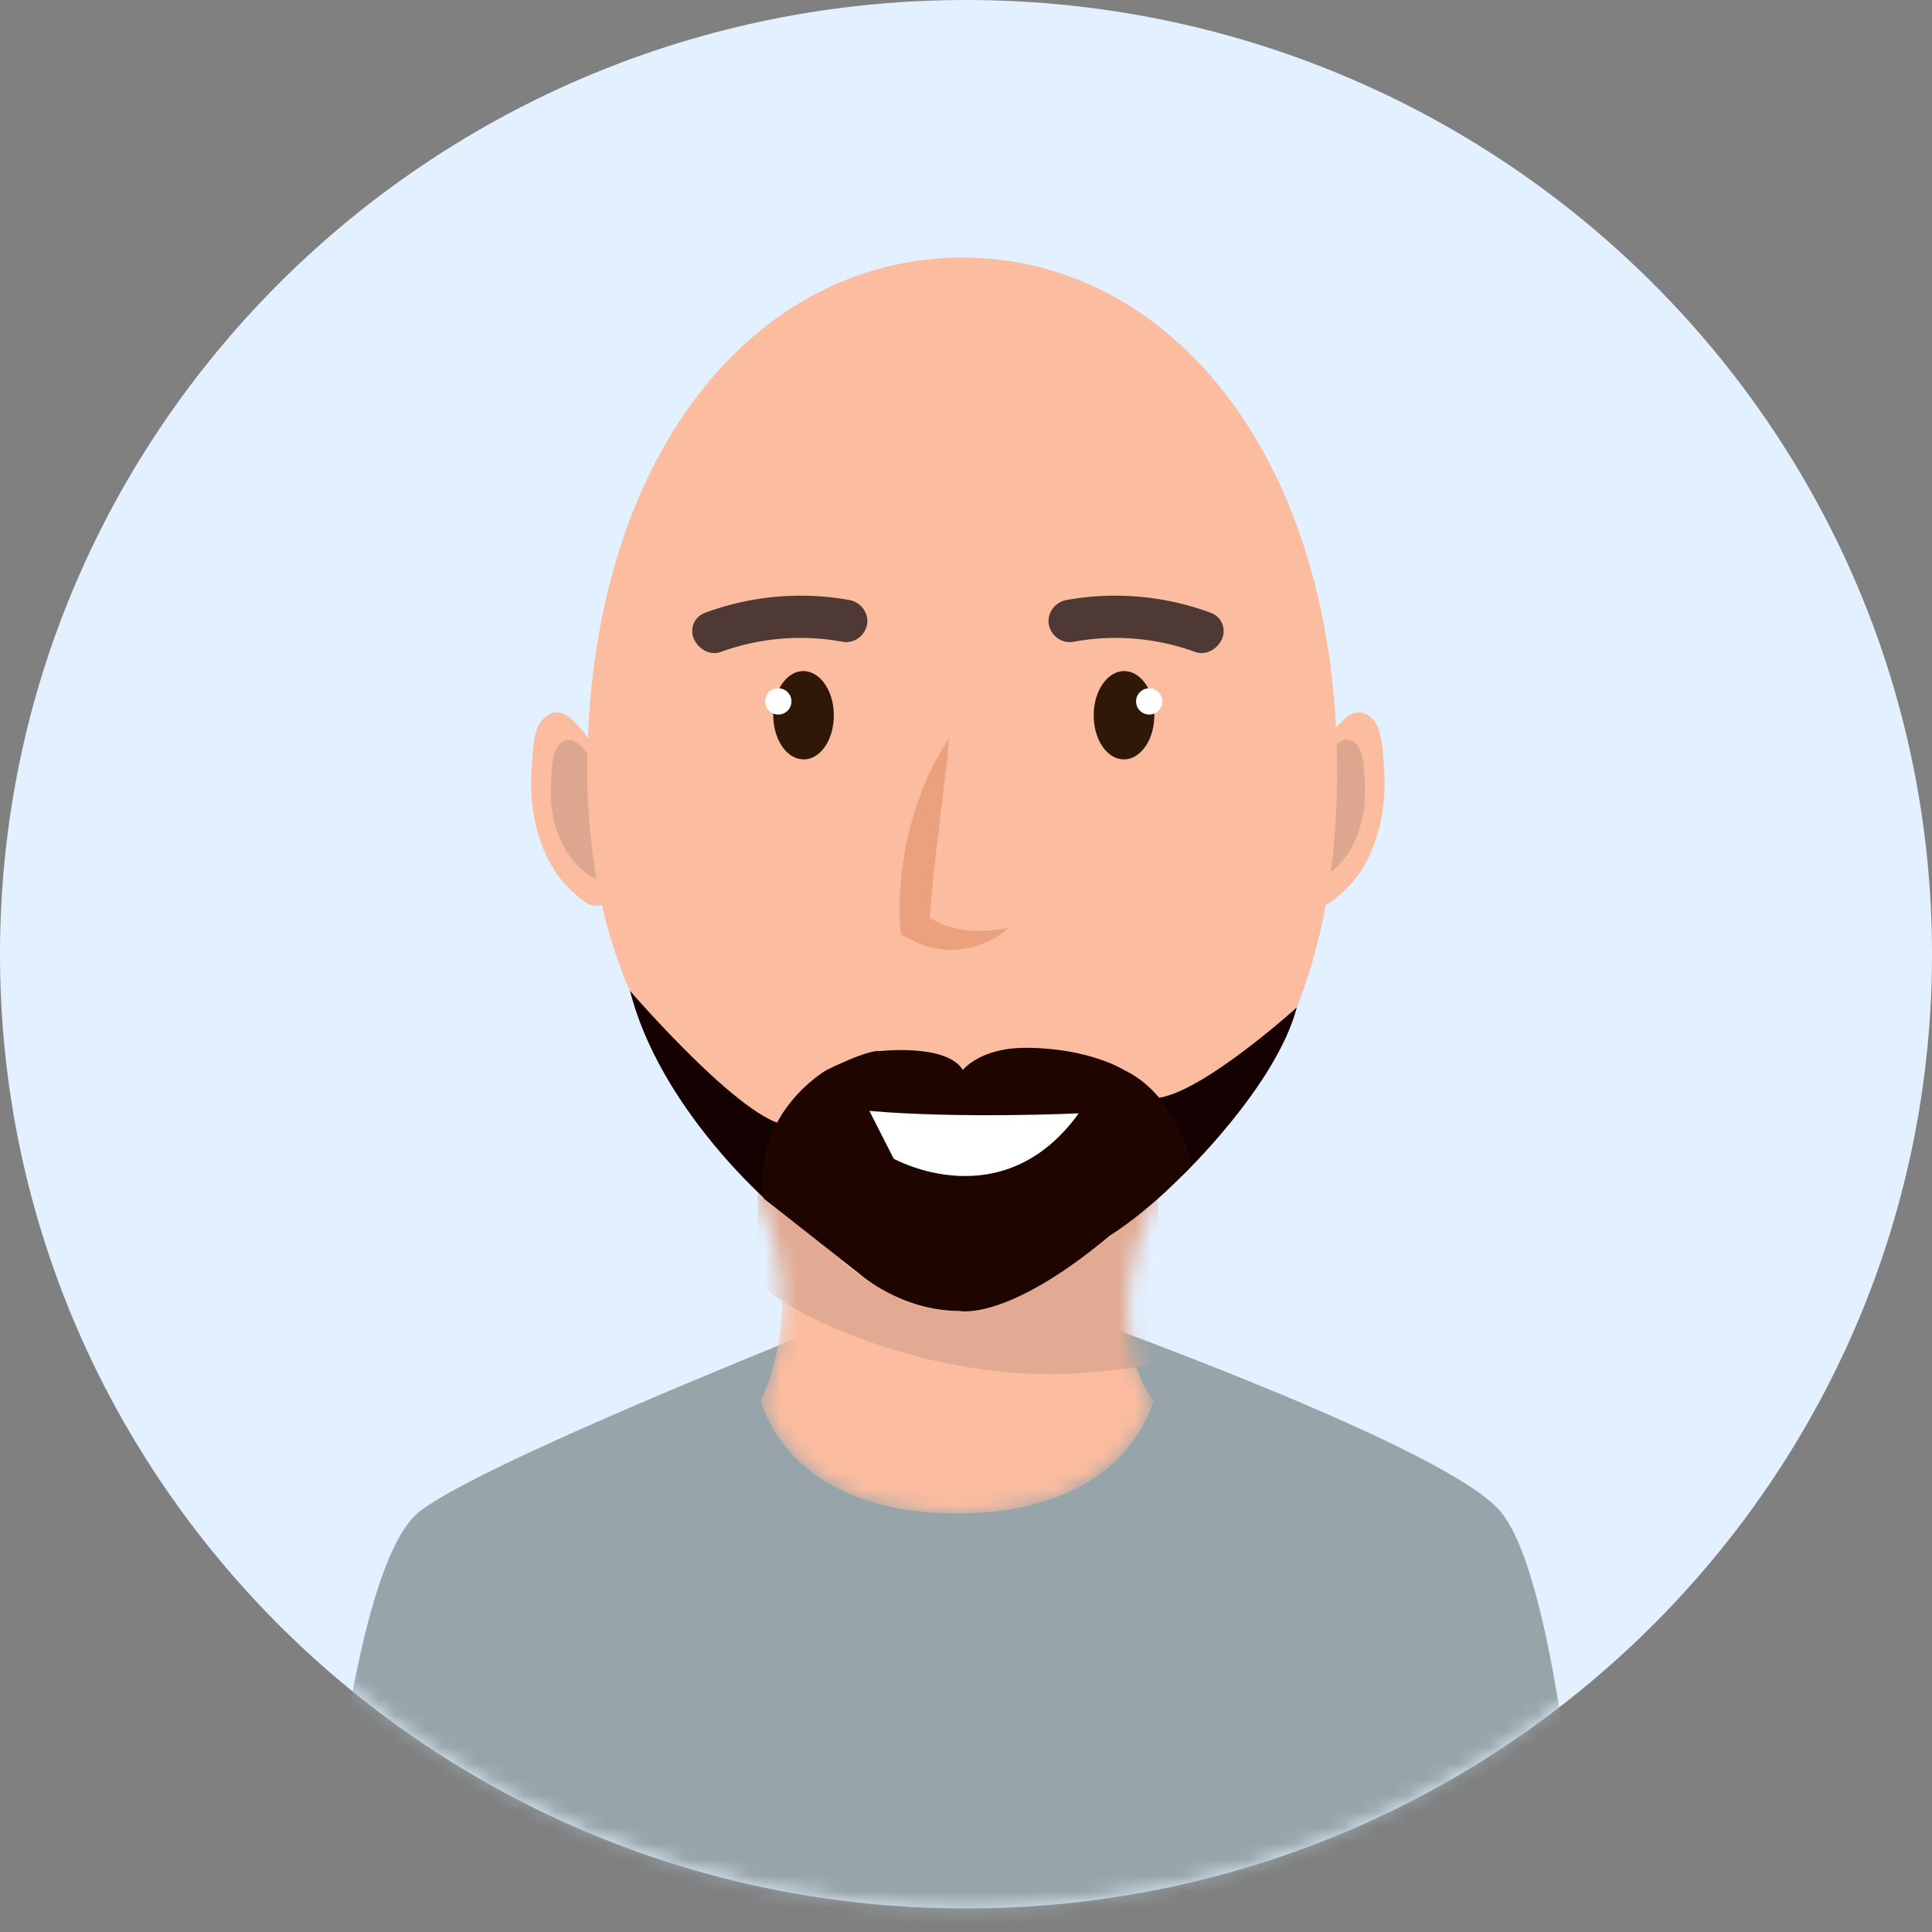
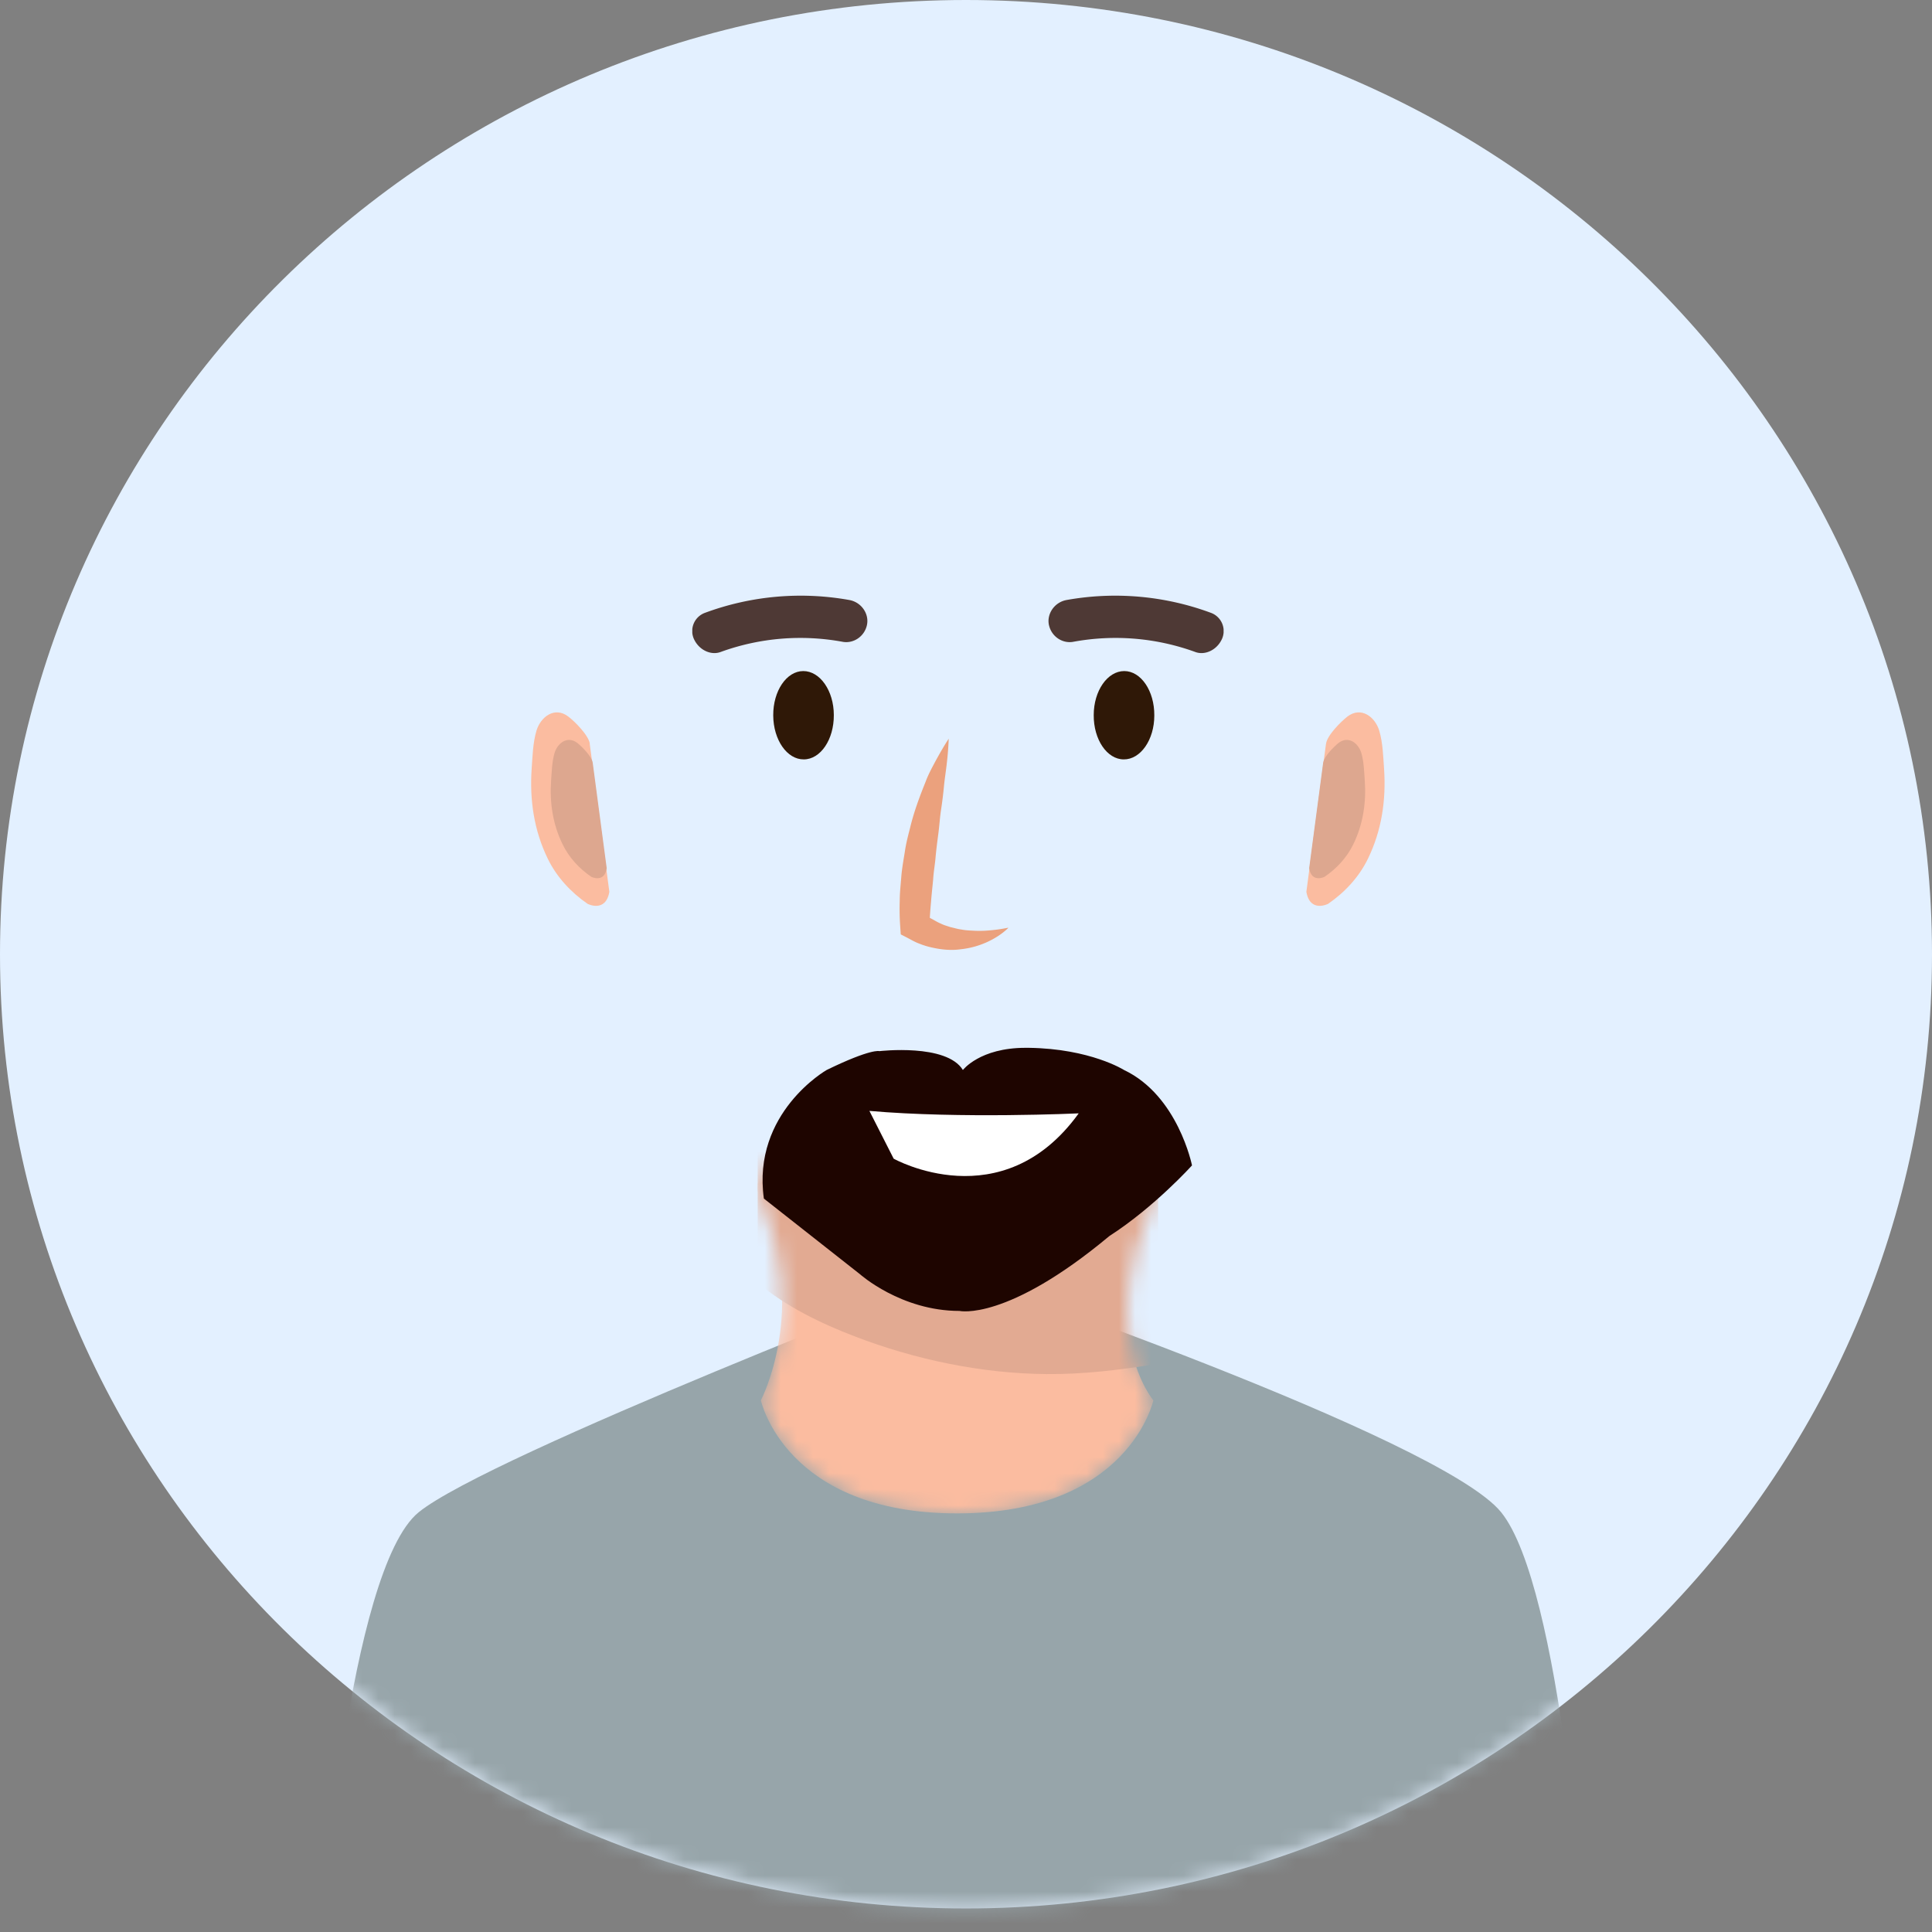
<svg xmlns="http://www.w3.org/2000/svg" width="120" height="120" fill="none">
  <rect width="100%" height="100%" fill="#808080" stroke="none" />
  <path d="M120 59.27c0 32.728-26.867 59.268-60 59.268-33.133 0-60-26.53-60-59.269S26.867 0 60 0c33.133 0 60 26.54 60 59.27z" fill="#E3F0FF" />
  <mask id="a" style="mask-type:luminance" maskUnits="userSpaceOnUse" x="0" y="0" width="120" height="119">
-     <path d="M120 59.27c0 32.728-26.867 59.268-60 59.268-33.133 0-60-26.53-60-59.269S26.867 0 60 0c33.133 0 60 26.54 60 59.27z" fill="#fff" />
+     <path d="M120 59.27c0 32.728-26.867 59.268-60 59.268-33.133 0-60-26.53-60-59.269S26.867 0 60 0z" fill="#fff" />
  </mask>
  <g mask="url(#a)">
    <path d="M93.235 93.924c-3.766-4.647-33.612-14.838-33.612-14.838S30.408 90.366 26.01 93.924c-4.398 3.568-6.05 26.086-6.05 26.086h78.458S97 98.57 93.235 93.923z" fill="#97A5AA" />
    <mask id="b" style="mask-type:alpha" maskUnits="userSpaceOnUse" x="47" y="69" width="25" height="26">
      <path d="M71.636 86.978S70.13 94 59.448 94c-10.681 0-12.188-7.022-12.188-7.022s2.973-5.677 0-12.336c-2.973-6.66 28.008-8.018 24.376 0-3.632 8.017 0 12.336 0 12.336z" fill="#FBBCA0" />
    </mask>
    <g mask="url(#b)">
      <path d="M71.636 86.978S70.13 94 59.448 94c-10.681 0-12.188-7.022-12.188-7.022s2.973-5.677 0-12.336c-2.973-6.66 28.008-8.018 24.376 0-3.632 8.017 0 12.336 0 12.336z" fill="#FBBCA0" />
      <path d="M53.09 83.006c3.75 1.44 7.858 2.305 11.892 2.34 2.308.025 4.667-.263 6.95-.647v-13.41H47.06v8.38c1.75 1.488 3.984 2.556 6.032 3.337z" fill="#E2AA92" />
    </g>
  </g>
  <g clip-path="url(#clip0_171_323)">
    <path d="M82.362 46.2c.064-.532.95-1.4 1.328-1.693.853-.651 1.716.022 1.975.868.227.76.249 1.617.303 2.398.13 1.92-.151 3.81-.994 5.545-.561 1.162-1.446 2.105-2.483 2.822 0 0-1.123.575-1.35-.749 0 0 1.22-9.191 1.22-9.202v.01z" fill="#FBBCA0" />
    <path d="M82.189 47.36c.054-.379.68-.998.95-1.215.615-.466 1.23.011 1.414.619.162.542.173 1.15.216 1.714.097 1.379-.108 2.724-.712 3.961-.4.825-1.037 1.509-1.782 2.019 0 0-.81.412-.96-.532 0 0 .874-6.576.874-6.587v.022z" fill="#DDA78F" />
    <path d="M36.638 46.2c-.076-.532-.95-1.4-1.339-1.693-.853-.651-1.716.022-1.976.868-.226.76-.248 1.617-.302 2.398-.13 1.921.151 3.81.993 5.545.562 1.162 1.447 2.106 2.484 2.822 0 0 1.122.575 1.35-.749 0 0-1.22-9.191-1.22-9.202l.01.01z" fill="#FBBCA0" />
    <path d="M36.81 47.361c-.054-.38-.68-.998-.95-1.215-.615-.467-1.23.01-1.414.618-.162.543-.173 1.15-.216 1.715-.097 1.378.108 2.724.712 3.96.4.825 1.037 1.51 1.782 2.02 0 0 .81.411.96-.533 0 0-.874-6.576-.874-6.586v.021z" fill="#DDA78F" />
-     <path d="M83.052 47.936c0 6.066-1.015 12.197-3.8 17.45-2.43 4.59-6.08 8.268-9.987 11.198-3.175 2.377-6.575 5.155-10.603 4.818-4.189-.358-7.45-4.026-10.515-6.89-4.308-4.037-7.698-9.04-9.793-14.932-1.285-3.625-1.878-7.727-1.878-11.633C36.476 28.327 46.905 16 59.764 16c12.858 0 23.288 12.327 23.288 31.936z" fill="#FBBCA0" />
-     <path d="M73.411 73.036s5.841-5.556 7.137-10.461c0 0-6.9 6.25-9.307 5.588l2.16 4.873h.01zm-25.641 1.66s-6.78-5.838-8.638-13.152c0 0 7.73 8.974 10.138 8.301l-1.5 4.84v.011z" fill="#150000" />
    <path d="M63.9 65.082c3.832.054 5.916 1.378 5.916 1.378 3.357 1.595 4.221 5.925 4.221 5.925s-2.31 2.571-5.14 4.394c-6.38 5.318-9.306 4.645-9.306 4.645-3.627 0-6.175-2.279-6.175-2.279l-5.97-4.699c-.746-5.338 3.897-7.986 3.897-7.986 2.785-1.357 3.282-1.172 3.282-1.172s4.167-.489 5.182 1.172c0 0 1.047-1.378 3.887-1.378" fill="#1E0500" />
    <path d="M54 69l1.507 2.967s6.736 3.78 11.493-2.814c0 0-7.395.342-13-.153z" fill="#fff" />
    <g clip-path="url(#clip1_171_323)">
      <path d="M48.027 44.444c.01 1.51.857 2.733 1.897 2.723 1.04 0 1.877-1.234 1.866-2.753 0-1.51-.856-2.733-1.896-2.733s-1.877 1.234-1.867 2.753v.01z" fill="#2F1807" />
-       <path d="M49.159 43.567a.818.818 0 01-.816.816.818.818 0 01-.816-.816c0-.448.367-.816.816-.816.449 0 .816.368.816.816z" fill="#fff" />
      <path d="M71.696 44.444c0 1.51-.857 2.733-1.897 2.723-1.04 0-1.877-1.234-1.866-2.753 0-1.51.856-2.733 1.896-2.733s1.877 1.234 1.867 2.753v.01z" fill="#2F1807" />
-       <path d="M70.564 43.567c0 .449.368.816.816.816a.818.818 0 00.816-.816.818.818 0 00-.816-.816.818.818 0 00-.816.816z" fill="#fff" />
      <path d="M62.621 57.64c-.379.37-.84.66-1.336.885a5.304 5.304 0 01-1.599.434c-.56.081-1.147.036-1.725-.09a4.805 4.805 0 01-.849-.253c-.28-.1-.533-.253-.794-.389l-.37-.19-.037-.532a15.229 15.229 0 01-.027-1.563c0-.514.063-1.011.1-1.526.044-.505.135-1.002.216-1.508.072-.506.199-.993.325-1.481.235-.984.587-1.933.967-2.872.171-.47.424-.921.659-1.364.244-.442.497-.885.776-1.31a19.557 19.557 0 01-.117 1.509c-.054.497-.135.975-.18 1.463a25.65 25.65 0 01-.181 1.454c-.072.479-.1.966-.163 1.445-.063.479-.126.957-.171 1.436-.036.479-.127.948-.154 1.427-.045.479-.1.948-.135 1.427-.045.47-.072.957-.1 1.39l-.406-.722c.18.108.343.262.533.352.19.1.37.217.569.298.19.1.406.154.614.226.217.045.433.118.66.145.225.045.46.063.695.072a6.4 6.4 0 00.722.009 9.979 9.979 0 001.508-.19v.018z" fill="#EBA17D" />
      <path d="M53.84 38.856c-.173.704-.847 1.122-1.489 1.01a14.48 14.48 0 00-7.597.632c-.581.214-1.295-.102-1.622-.745a1.203 1.203 0 01.663-1.692 17.115 17.115 0 018.944-.796c.775.133 1.274.887 1.1 1.591zm11.32 0c.173.704.846 1.122 1.488 1.01a14.48 14.48 0 017.598.632c.58.214 1.295-.102 1.621-.745a1.203 1.203 0 00-.663-1.692 17.114 17.114 0 00-8.943-.796c-.775.133-1.275.887-1.102 1.591z" fill="#4E3935" />
    </g>
  </g>
  <defs>
    <clipPath id="clip0_171_323">
      <path fill="#fff" transform="translate(33 16)" d="M0 0h53v72H0z" />
    </clipPath>
    <clipPath id="clip1_171_323">
      <path fill="#fff" transform="translate(43 37)" d="M0 0h33v33.031H0z" />
    </clipPath>
  </defs>
</svg>